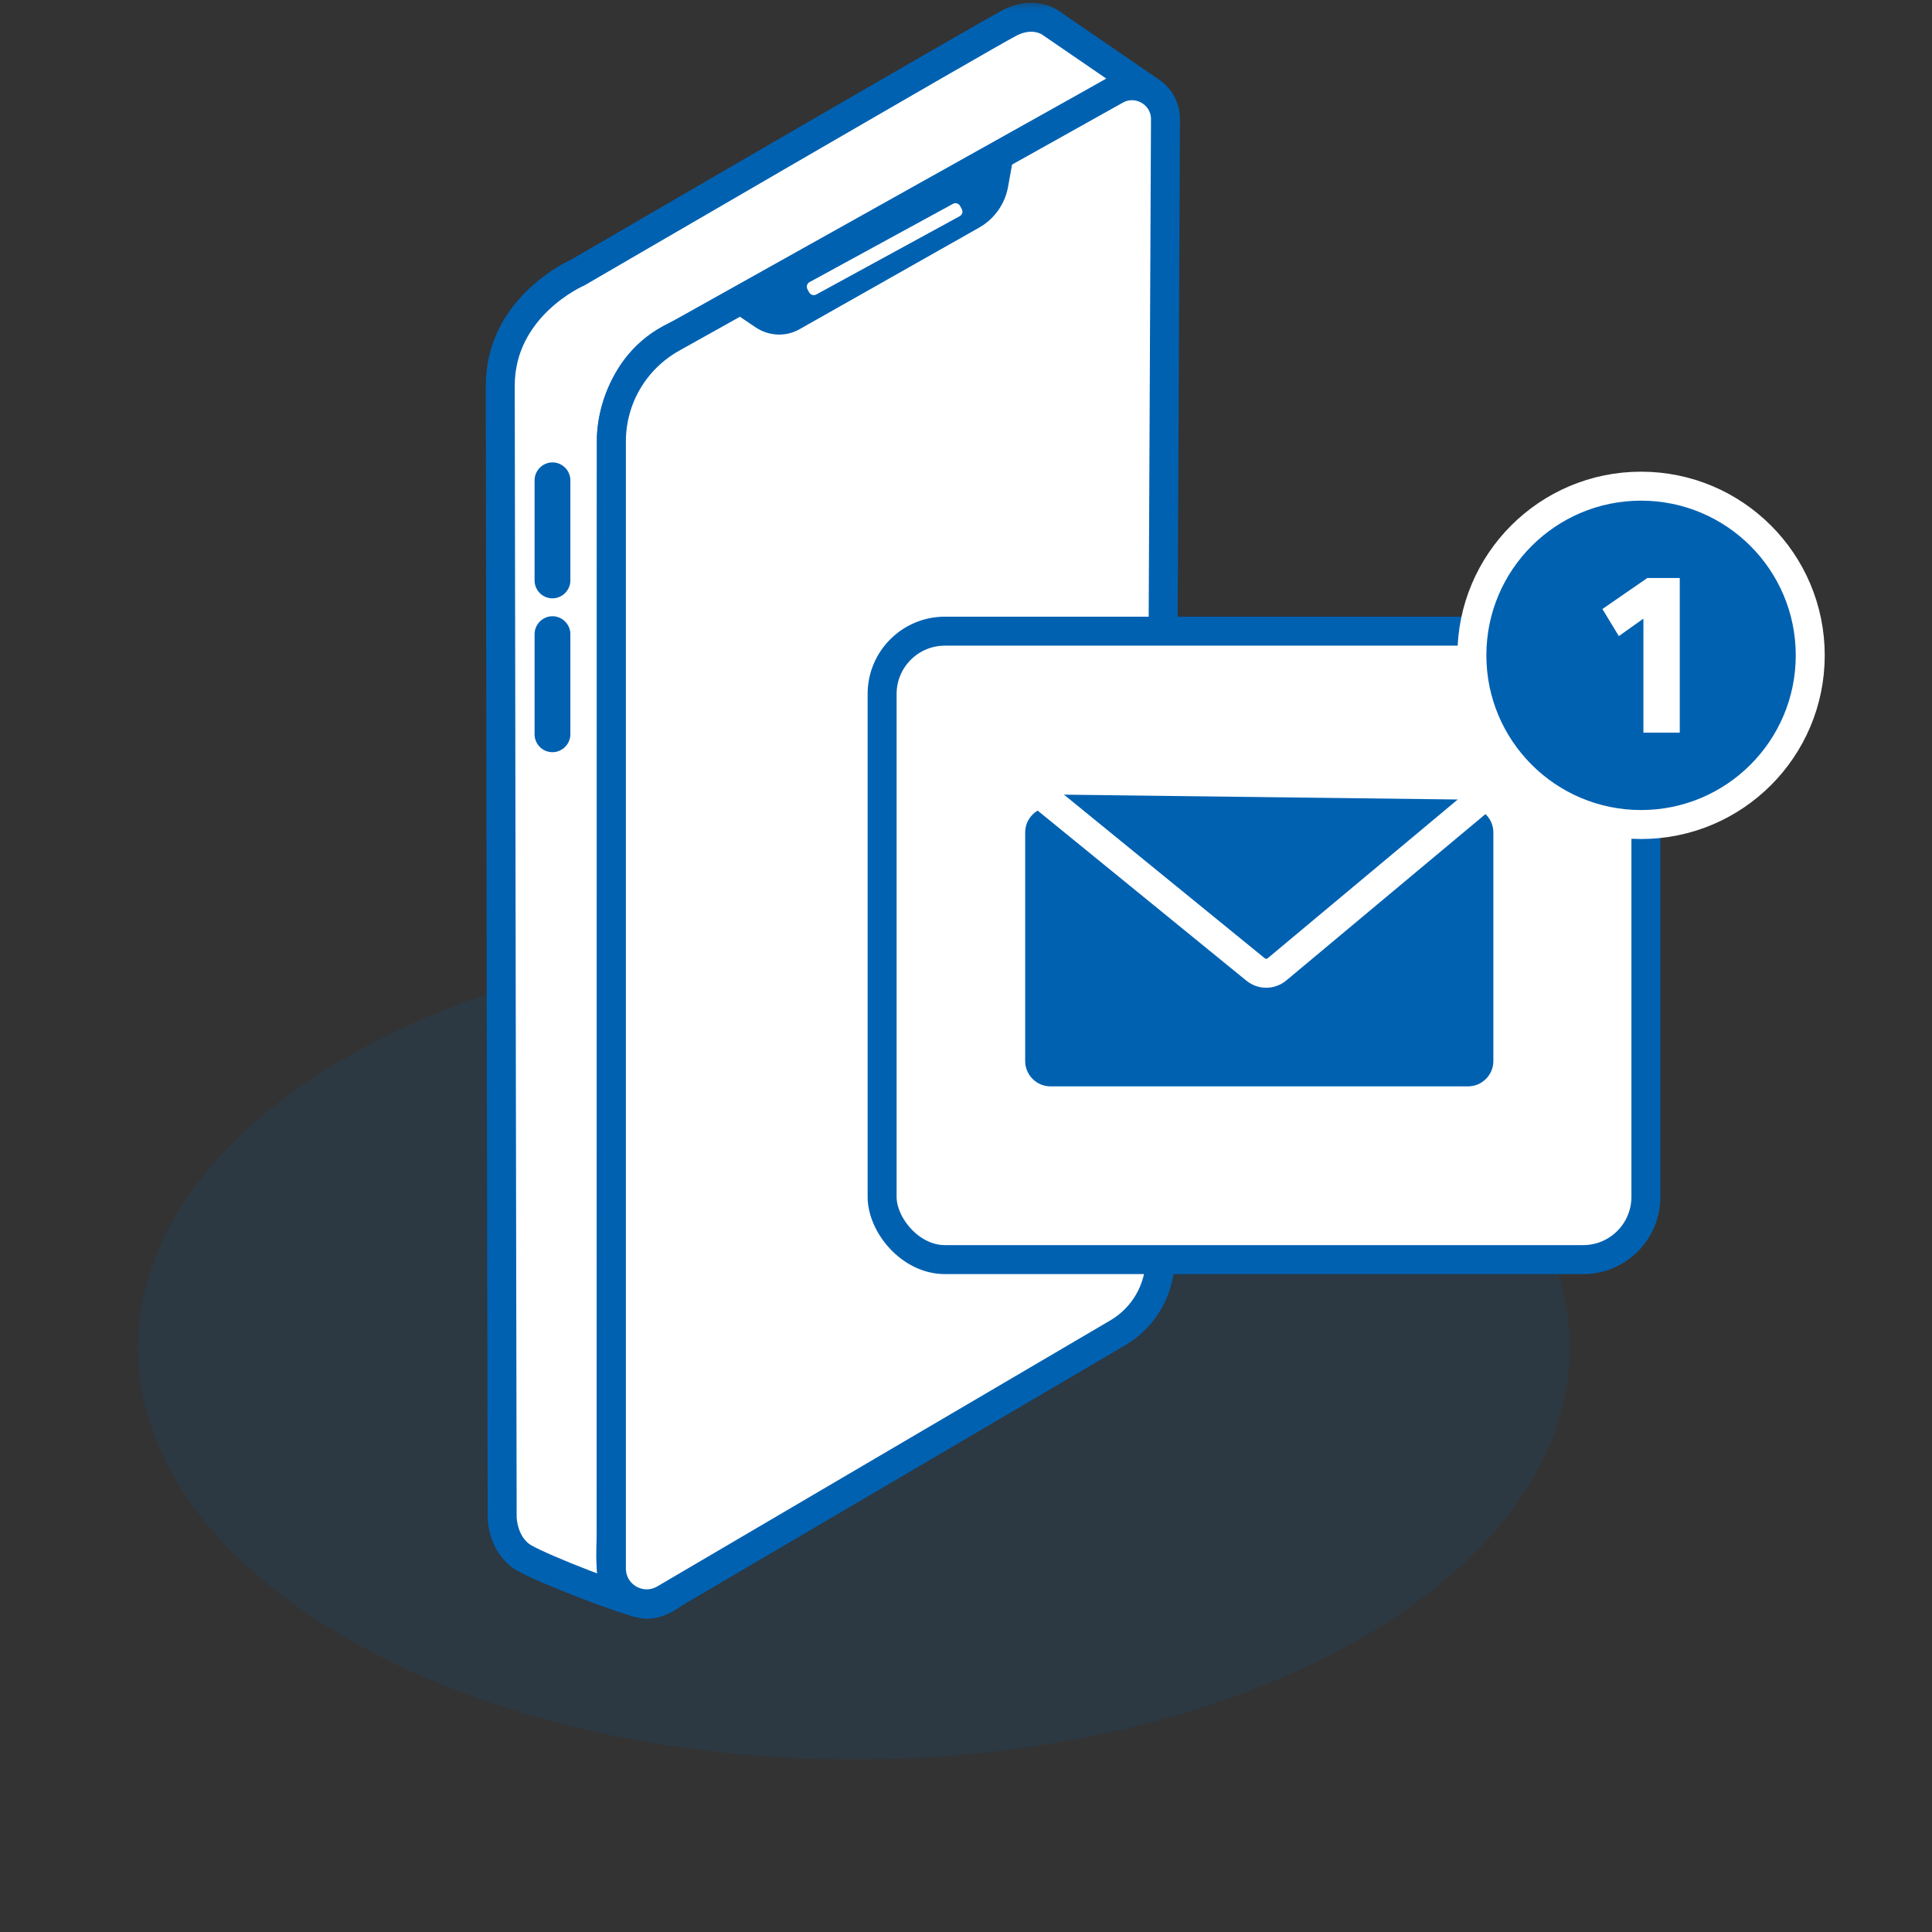
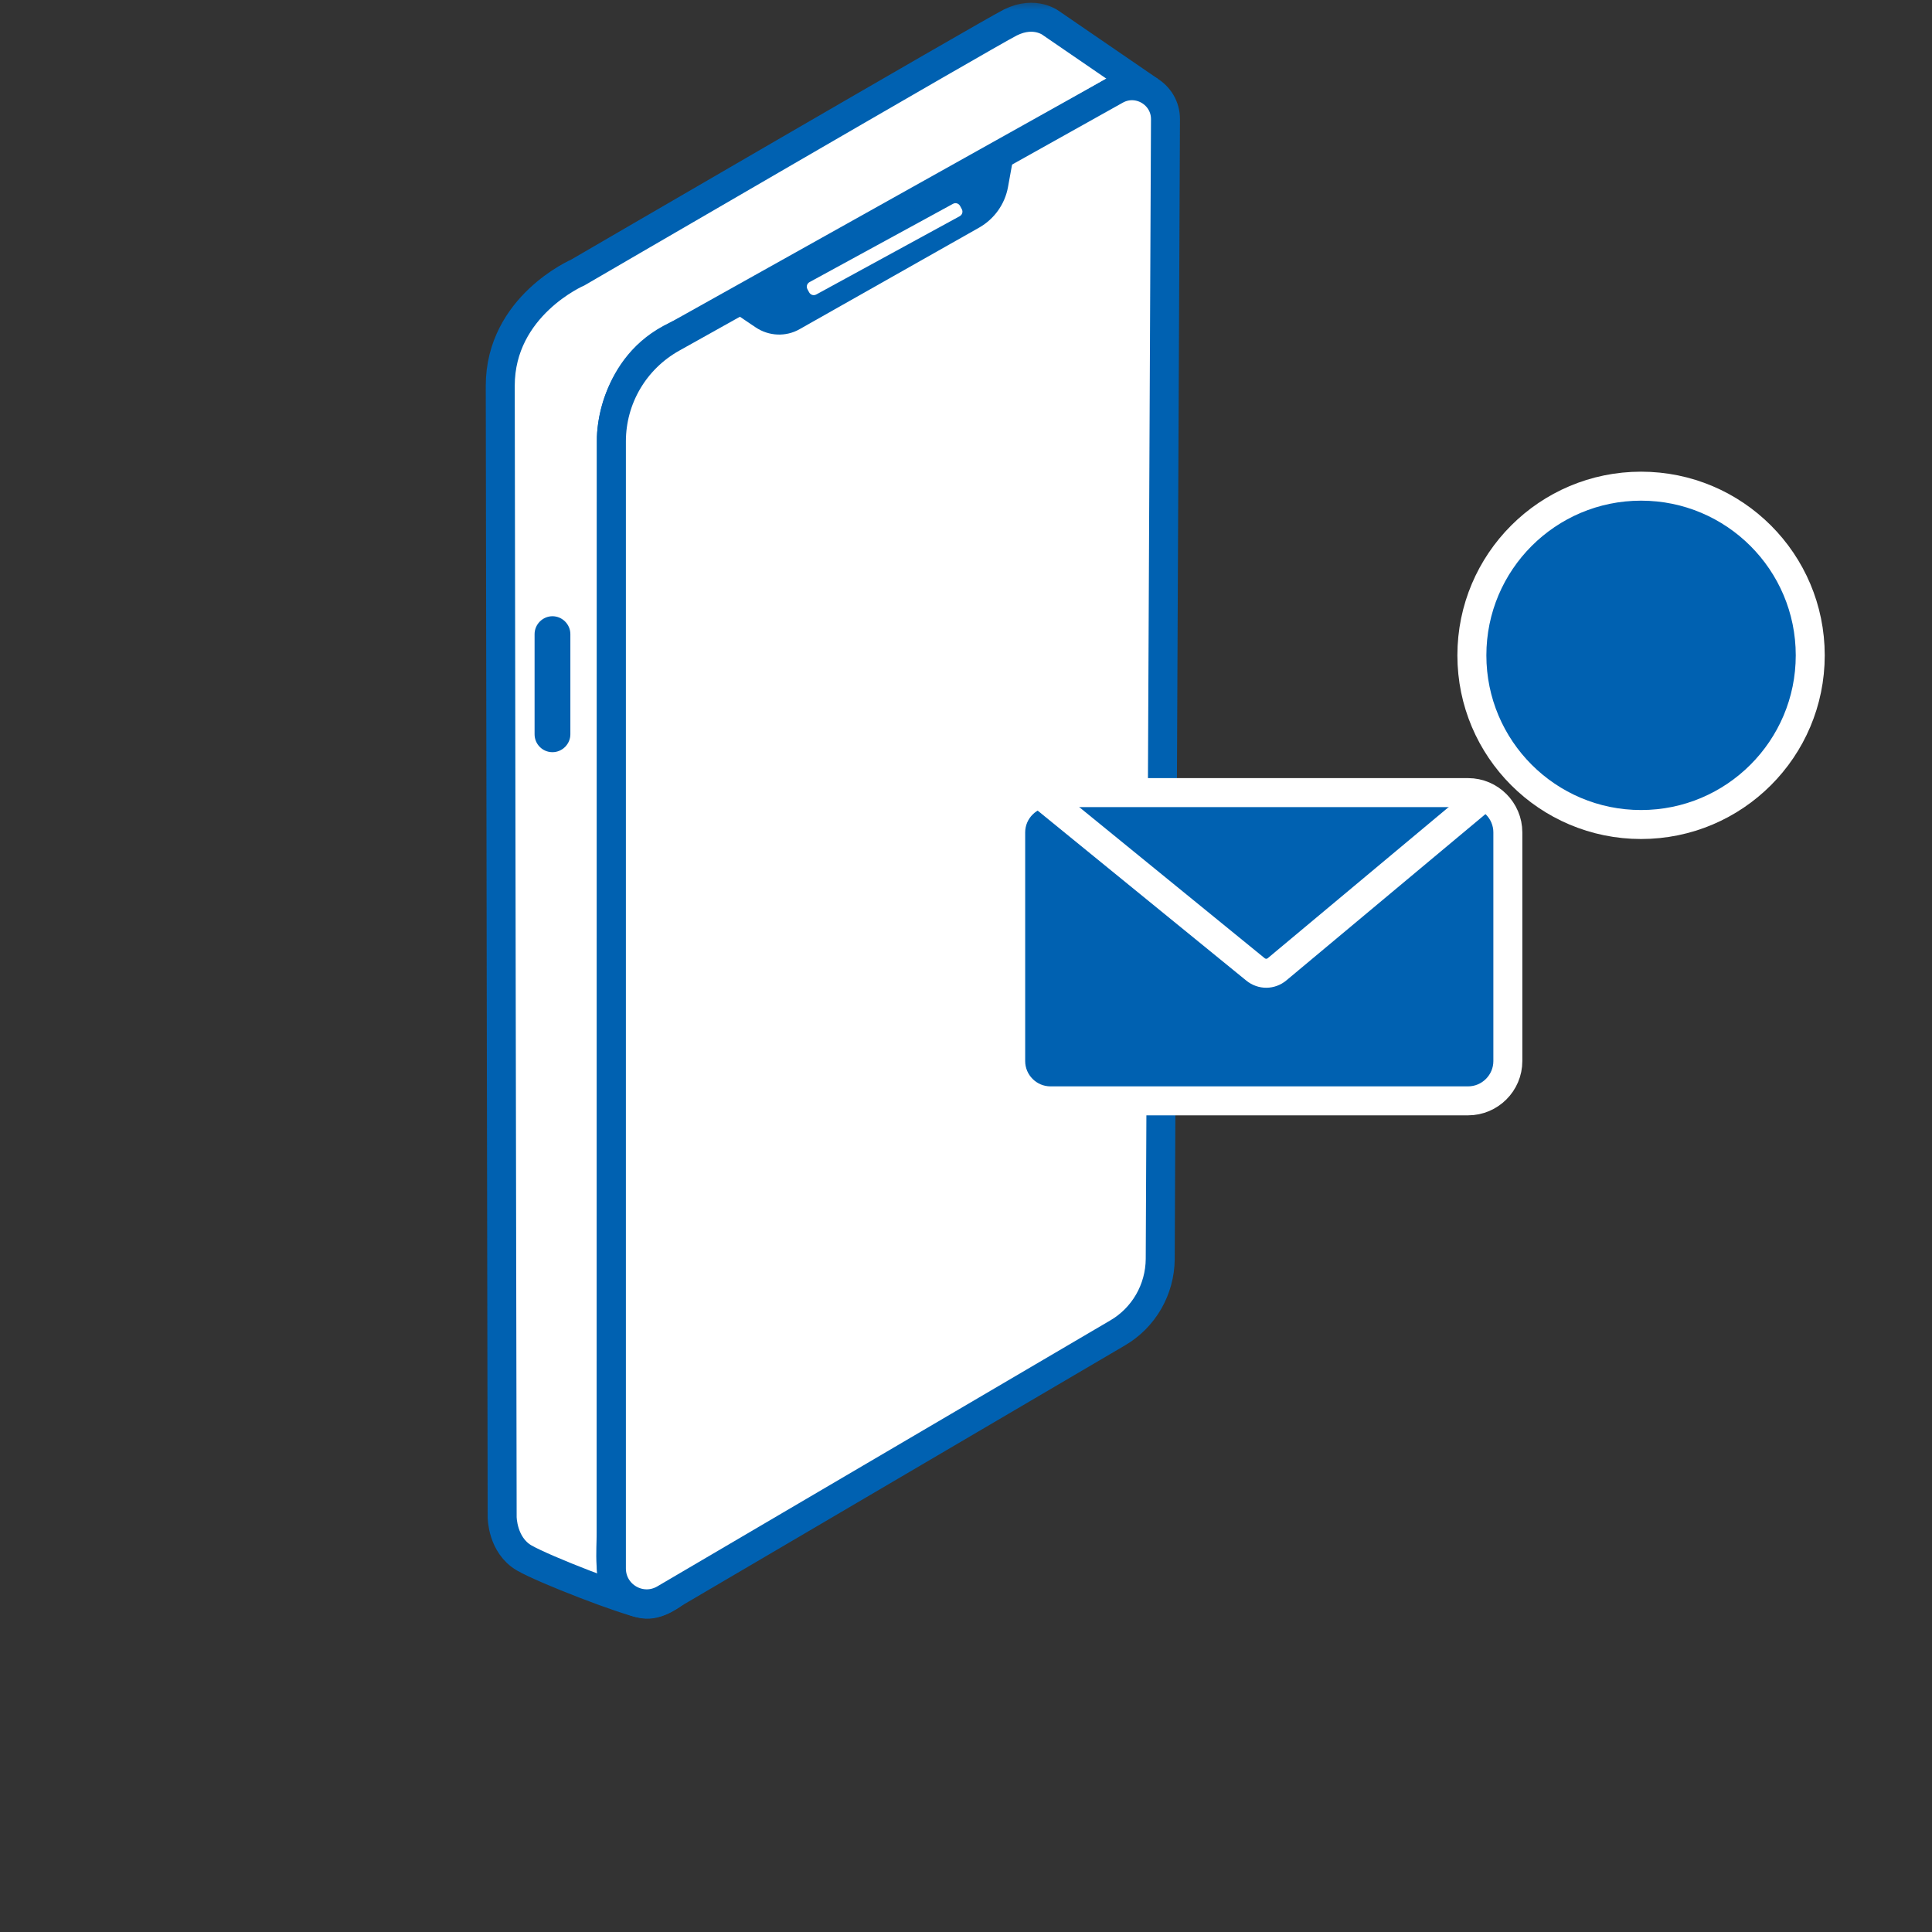
<svg xmlns="http://www.w3.org/2000/svg" width="100" height="100" viewBox="0 0 100 100" fill="none">
  <rect x="0" y="0" width="100" height="100" fill="#333333" stroke="none" />
  <mask id="mask0_2924_1045" style="mask-type:alpha" maskUnits="userSpaceOnUse" x="0" y="0" width="100" height="100">
    <rect width="100" height="100" fill="#D9D9D9" />
  </mask>
  <g mask="url(#mask0_2924_1045)">
-     <path opacity="0.129" d="M44.196 91.071C64.66 91.071 81.25 81.528 81.25 69.757C81.25 57.985 64.66 48.442 44.196 48.442C23.732 48.442 7.143 57.985 7.143 69.757C7.143 81.528 23.732 91.071 44.196 91.071Z" fill="#0061AF" />
    <path d="M59.509 4.699L54.448 1.23C54.448 1.23 53.596 0.514 52.287 1.168C50.991 1.835 29.905 14.106 29.905 14.106C29.905 14.106 25.893 15.835 25.893 19.97C25.893 24.106 25.992 78.525 25.992 78.525C25.992 78.525 25.992 79.969 27.127 80.636C28.201 81.253 32.337 82.845 33.3 83.018C34.053 83.154 34.917 82.45 34.917 82.45C34.917 82.45 33.201 83.487 32.066 82.364C31.473 81.771 31.633 80.265 31.633 79.352L31.646 22.6C31.646 22.6 31.707 18.909 34.991 17.378C38.275 15.847 57.744 4.662 57.744 4.662C57.744 4.662 58.633 4.131 59.509 4.699Z" fill="white" stroke="#0061B1" stroke-width="1.5" stroke-miterlimit="10" />
    <path d="M31.646 81.179V22.847C31.646 20.625 32.844 18.588 34.782 17.501L57.745 4.662C58.905 4.008 60.337 4.86 60.325 6.181L60.053 65.167C60.041 66.747 59.201 68.204 57.843 68.994L34.4 82.759C33.177 83.475 31.646 82.599 31.646 81.179Z" fill="white" stroke="#0061B1" stroke-width="1.5" stroke-miterlimit="10" />
    <path d="M37.842 15.785L39.25 16.736C39.855 17.143 40.633 17.18 41.262 16.822L50.558 11.563C51.274 11.156 51.78 10.452 51.928 9.637L52.274 7.724L37.842 15.785Z" fill="#0061B1" stroke="#0061B1" stroke-width="0.5" stroke-miterlimit="10" />
    <path d="M41.88 15.131L41.794 14.971C41.72 14.835 41.769 14.674 41.905 14.6L49.325 10.551C49.461 10.477 49.621 10.526 49.695 10.662L49.782 10.823C49.856 10.958 49.806 11.119 49.67 11.193L42.251 15.242C42.115 15.316 41.955 15.267 41.88 15.131Z" fill="white" />
-     <path d="M27.67 30.044V24.859C27.67 24.353 28.09 23.933 28.596 23.933C29.102 23.933 29.522 24.353 29.522 24.859V30.044C29.522 30.55 29.102 30.97 28.596 30.97C28.077 30.97 27.67 30.55 27.67 30.044Z" fill="#0061B1" />
    <path d="M27.67 38.007V32.822C27.67 32.316 28.09 31.896 28.596 31.896C29.102 31.896 29.522 32.316 29.522 32.822V38.007C29.522 38.513 29.102 38.933 28.596 38.933C28.077 38.933 27.67 38.513 27.67 38.007Z" fill="#0061B1" />
-     <rect x="45.658" y="32.669" width="39.534" height="32.528" rx="3.25" fill="white" stroke="#0061B1" stroke-width="1.5" />
    <path d="M52.313 54.921V43.084C52.313 41.952 53.239 41.025 54.372 41.025H75.988C77.12 41.025 78.046 41.952 78.046 43.084V54.921C78.046 56.054 77.12 56.98 75.988 56.98H54.372C53.239 56.98 52.313 56.054 52.313 54.921Z" fill="#0061B1" stroke="white" stroke-width="1.5" stroke-miterlimit="10" />
-     <path d="M53.867 41.118L64.984 50.176C65.314 50.444 65.777 50.444 66.106 50.166L76.605 41.396" fill="#0061B1" />
    <path d="M53.867 41.118L64.984 50.176C65.314 50.444 65.777 50.444 66.106 50.166L76.605 41.396" stroke="white" stroke-width="1.5" stroke-miterlimit="10" />
    <path d="M84.941 42.677C89.777 42.677 93.698 38.756 93.698 33.92C93.698 29.084 89.777 25.164 84.941 25.164C80.105 25.164 76.184 29.084 76.184 33.92C76.184 38.756 80.105 42.677 84.941 42.677Z" fill="#0061B1" stroke="white" stroke-width="1.5" />
-     <path d="M85.062 37.923V32.02L83.791 32.925L82.94 31.523L85.266 29.917H86.944V37.923H85.062Z" fill="white" />
  </g>
</svg>